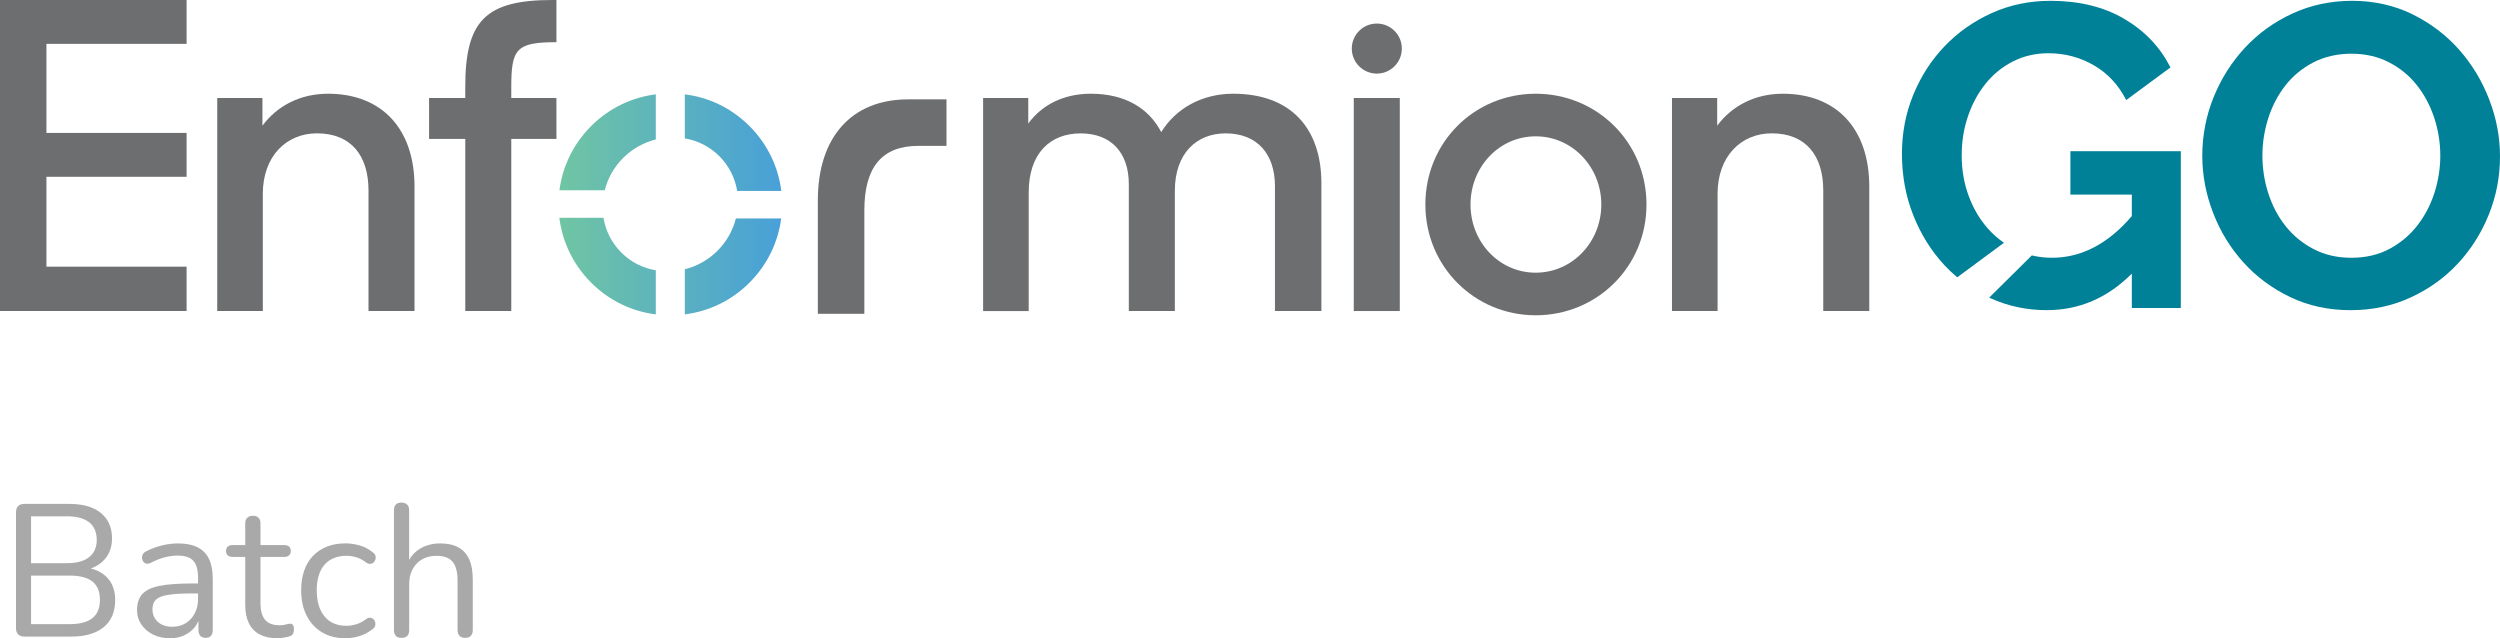
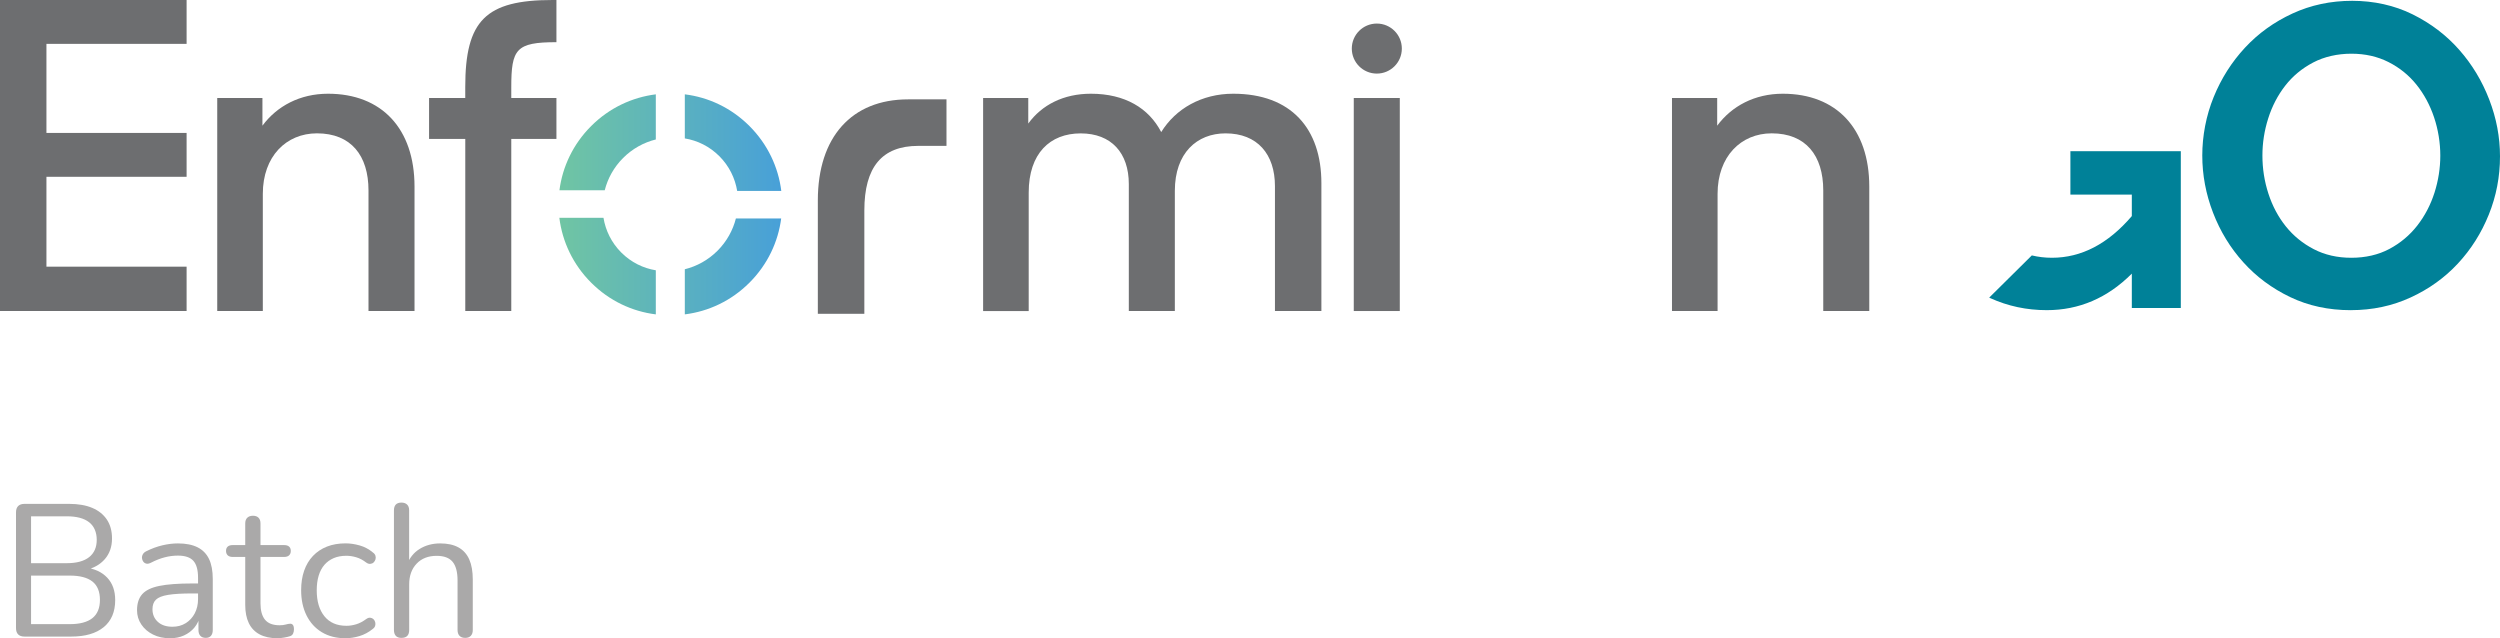
<svg xmlns="http://www.w3.org/2000/svg" id="a" width="1029.33" height="262.79" viewBox="0 0 1029.33 262.79">
  <defs>
    <linearGradient id="b" x1="230.3" y1="84.14" x2="321.67" y2="84.14" gradientUnits="userSpaceOnUse">
      <stop offset="0" stop-color="#70c5a3" />
      <stop offset="1" stop-color="#48a0d8" />
    </linearGradient>
  </defs>
  <path d="M0,0h76.83v18.07H19.12v36.66h57.71v18.07H19.12v37.01h57.71v18.24H0V0Z" fill="#6d6e70" />
  <path d="M89.46,40.35h18.59v11.4c5.97-8.07,15.44-13.16,27.01-13.16,22.1,0,35.61,14.38,35.61,38.24v51.22h-18.95v-49.64c0-14.39-7.19-23.51-21.23-23.51-12.63,0-22.28,9.47-22.28,24.91v48.24h-18.77V40.35Z" fill="#6d6e70" />
  <path d="M176.65,40.35h14.91v-4.56c0-27.37,8.42-35.79,35.96-35.79h1.58v17.37c-16.66,0-18.59,2.81-18.59,18.59v4.39h18.59v16.84h-18.59v70.87h-18.94V57.19h-14.91v-16.84Z" fill="#6d6e70" />
  <path d="M404.78,40.35h18.59v10.52c5.61-7.72,14.56-12.28,25.79-12.28,14.03,0,23.86,5.96,28.95,15.79,5.96-9.65,16.66-15.79,29.64-15.79,23.86,0,36.31,14.38,36.31,36.84v52.63h-19.12v-51.4c0-13.16-7.19-21.75-20.35-21.75-11.75,0-20.87,8.07-20.87,23.68v49.47h-18.95v-52.27c0-12.81-7.19-20.87-19.82-20.87s-21.4,8.24-21.4,24.38v48.77h-18.77V40.35Z" fill="#6d6e70" />
  <path d="M557.39,40.35h18.95v87.71h-18.95V40.35Z" fill="#6d6e70" />
-   <path d="M586.87,84.2c0-25.61,20.17-45.61,45.43-45.61s45.61,20,45.61,45.61-20.35,45.61-45.61,45.61-45.43-20.17-45.43-45.61ZM659.31,84.2c0-15.44-11.93-28.07-27.01-28.07s-26.84,12.63-26.84,28.07,11.75,28.07,26.84,28.07,27.01-12.63,27.01-28.07Z" fill="#6d6e70" />
  <path d="M355.88,129.19h-19.15v-46.69c0-26.04,13.91-41.59,37.19-41.59h15.78v19.15h-11.61c-14.94,0-22.21,8.7-22.21,26.61v42.52Z" fill="#6d6e70" />
  <circle cx="566.88" cy="20" r="10.3" fill="#6d6e70" />
  <path d="M296.16,64.29c-4.03-4.03-8.99-6.44-14.2-7.3v-18.15c9.7,1.2,19.09,5.53,26.61,13.05,7.53,7.53,11.9,16.97,13.11,26.72h-18.16c-.87-5.26-3.31-10.27-7.35-14.32ZM302.99,89.95c-1.23,4.84-3.75,9.47-7.57,13.29-3.87,3.87-8.55,6.4-13.46,7.62v18.58c9.69-1.21,19.08-5.52,26.61-13.05,7.52-7.52,11.82-16.84,13.07-26.44h-18.64ZM248.46,89.67h-18.16c1.21,9.75,5.57,19.19,13.11,26.72,7.52,7.52,16.91,11.85,26.61,13.05v-18.15c-5.21-.86-10.17-3.28-14.2-7.3-4.05-4.05-6.48-9.06-7.35-14.32ZM230.34,78.33c1.24-9.6,5.55-18.92,13.07-26.44,7.52-7.52,16.92-11.83,26.61-13.05v18.58c-4.9,1.22-9.59,3.75-13.46,7.62-3.83,3.83-6.34,8.45-7.57,13.29h-18.64Z" fill="url(#b)" />
  <path d="M688.43,40.35h18.59v11.4c5.97-8.07,15.44-13.16,27.01-13.16,22.1,0,35.61,14.38,35.61,38.24v51.22h-18.95v-49.64c0-14.39-7.19-23.51-21.23-23.51-12.63,0-22.28,9.47-22.28,24.91v48.24h-18.77V40.35Z" fill="#6d6e70" />
  <path d="M967.95,127.71c-9.2,0-17.54-1.8-25.03-5.4-7.49-3.6-13.92-8.37-19.28-14.33-5.37-5.95-9.52-12.76-12.47-20.43-2.95-7.67-4.42-15.51-4.42-23.53s1.56-16.39,4.69-24.06c3.12-7.66,7.43-14.44,12.91-20.34,5.48-5.9,12-10.58,19.55-14.06,7.54-3.48,15.74-5.22,24.59-5.22s17.36,1.86,24.85,5.57c7.49,3.71,13.89,8.58,19.19,14.59s9.43,12.85,12.38,20.52c2.95,7.67,4.42,15.45,4.42,23.35,0,8.38-1.53,16.36-4.6,23.97-3.07,7.61-7.31,14.33-12.74,20.17-5.43,5.84-11.91,10.5-19.46,13.97-7.55,3.48-15.74,5.22-24.59,5.22ZM931.51,64.03c0,5.43.82,10.67,2.48,15.74,1.65,5.07,4.04,9.55,7.16,13.44,3.12,3.89,6.96,7.02,11.5,9.38,4.54,2.36,9.7,3.54,15.48,3.54s11.11-1.21,15.65-3.63c4.54-2.42,8.37-5.63,11.5-9.64,3.12-4.01,5.48-8.52,7.08-13.53,1.59-5.01,2.39-10.11,2.39-15.3s-.86-10.67-2.57-15.74c-1.71-5.07-4.13-9.55-7.25-13.44-3.13-3.89-6.96-6.99-11.5-9.29-4.54-2.3-9.64-3.45-15.3-3.45s-11.14,1.21-15.74,3.63c-4.6,2.42-8.43,5.6-11.5,9.55-3.07,3.95-5.4,8.43-6.99,13.44-1.59,5.01-2.39,10.11-2.39,15.3Z" fill="#008198" />
-   <path d="M800.53,109.13c1.68,1.81,3.47,3.49,5.33,5.05l19.23-14.22c-2.49-1.72-4.76-3.73-6.78-6.05-3.3-3.77-5.9-8.22-7.78-13.35-1.89-5.13-2.83-10.64-2.83-16.54s.85-11.02,2.56-16.1c1.71-5.07,4.13-9.55,7.25-13.44,3.12-3.89,6.9-6.96,11.32-9.2,4.42-2.24,9.29-3.36,14.59-3.36,6.72,0,12.94,1.65,18.66,4.95,5.72,3.3,10.17,8.08,13.35,14.33l18.22-13.44c-4.25-8.37-10.59-15.04-19.02-19.99-8.43-4.95-18.55-7.43-30.34-7.43-8.73,0-16.8,1.68-24.23,5.04-7.43,3.36-13.89,7.9-19.37,13.62-5.48,5.72-9.79,12.38-12.91,19.99-3.13,7.61-4.69,15.72-4.69,24.32,0,9.08,1.56,17.54,4.69,25.38,3.12,7.84,7.37,14.65,12.74,20.43Z" fill="#008198" />
  <path d="M852.45,62.26v17.87h25.29v8.84c-9.79,11.44-20.76,17.16-32.9,17.16-2.87,0-5.62-.33-8.27-.97l-17.55,17.38c.15.07.29.14.44.21,7.25,3.3,15.01,4.95,23.26,4.95,13.33,0,25-5.01,35.02-15.04v14.15h20.17V62.26h-45.46Z" fill="#008198" />
  <path d="M10.08,262.1c-1.14,0-2-.3-2.6-.89-.59-.59-.89-1.46-.89-2.6v-47.66c0-1.14.3-2,.89-2.6.59-.59,1.46-.89,2.6-.89h18.37c3.77,0,6.96.56,9.57,1.67,2.61,1.11,4.61,2.73,6.01,4.84,1.4,2.12,2.09,4.7,2.09,7.75,0,3.41-1,6.25-2.98,8.52-1.99,2.27-4.69,3.77-8.1,4.5v-1.08c3.87.46,6.91,1.86,9.1,4.18,2.2,2.32,3.29,5.4,3.29,9.22,0,4.86-1.58,8.58-4.73,11.16-3.15,2.58-7.59,3.88-13.33,3.88H10.08ZM12.79,231.88h14.72c4.03,0,7.09-.83,9.18-2.48,2.09-1.65,3.14-4.03,3.14-7.13s-1.05-5.62-3.14-7.25c-2.09-1.63-5.15-2.44-9.18-2.44h-14.72v19.3ZM12.79,256.98h15.96c4.13,0,7.23-.83,9.3-2.48,2.07-1.65,3.1-4.16,3.1-7.52s-1.03-5.93-3.1-7.55c-2.07-1.63-5.17-2.44-9.3-2.44h-15.96v19.99Z" fill="#aaa9a9" />
  <path d="M69.98,262.79c-2.58,0-4.9-.5-6.94-1.51-2.04-1.01-3.66-2.39-4.84-4.15-1.19-1.75-1.78-3.72-1.78-5.89,0-2.79.71-4.99,2.13-6.59,1.42-1.6,3.77-2.74,7.05-3.41,3.28-.67,7.76-1.01,13.45-1.01h3.49v4.11h-3.41c-4.18,0-7.48.19-9.88.58-2.4.39-4.08,1.05-5.04,1.98-.96.93-1.43,2.25-1.43,3.95,0,2.12.74,3.85,2.21,5.19,1.47,1.34,3.47,2.01,6.01,2.01,2.07,0,3.89-.49,5.46-1.47,1.58-.98,2.82-2.33,3.72-4.03.9-1.71,1.36-3.67,1.36-5.89v-8.83c0-3.2-.65-5.51-1.94-6.94-1.29-1.42-3.41-2.13-6.35-2.13-1.81,0-3.62.23-5.42.7-1.81.46-3.72,1.21-5.73,2.25-.72.36-1.34.48-1.86.35-.52-.13-.93-.4-1.24-.81-.31-.41-.49-.89-.54-1.43-.05-.54.06-1.07.35-1.59.28-.52.74-.93,1.36-1.24,2.27-1.14,4.52-1.96,6.74-2.48,2.22-.52,4.34-.77,6.35-.77,3.25,0,5.94.53,8.06,1.59,2.12,1.06,3.69,2.66,4.73,4.8,1.03,2.14,1.55,4.9,1.55,8.25v21c0,1.03-.25,1.83-.74,2.4-.49.57-1.2.85-2.13.85-.98,0-1.73-.28-2.25-.85-.52-.57-.77-1.37-.77-2.4v-6.04h.7c-.41,1.96-1.2,3.64-2.36,5.04-1.16,1.39-2.6,2.48-4.3,3.25-1.7.77-3.62,1.16-5.73,1.16Z" fill="#aaa9a9" />
  <path d="M114.3,262.79c-2.94,0-5.41-.53-7.4-1.59-1.99-1.06-3.48-2.61-4.46-4.65-.98-2.04-1.47-4.53-1.47-7.48v-19.76h-5.19c-.88,0-1.55-.22-2.02-.66-.46-.44-.7-1.05-.7-1.82s.23-1.37.7-1.78c.46-.41,1.14-.62,2.02-.62h5.19v-8.91c0-1.03.28-1.82.85-2.36.57-.54,1.34-.81,2.33-.81s1.74.27,2.29.81c.54.54.81,1.33.81,2.36v8.91h9.76c.88,0,1.55.21,2.02.62.46.41.7,1.01.7,1.78s-.23,1.38-.7,1.82c-.46.44-1.14.66-2.02.66h-9.76v19.14c0,2.94.62,5.18,1.86,6.7,1.24,1.52,3.25,2.29,6.04,2.29.98,0,1.82-.1,2.52-.31.7-.21,1.28-.31,1.74-.31.47-.05.85.1,1.16.46.31.36.46.98.46,1.86,0,.62-.12,1.19-.35,1.7-.23.52-.63.88-1.2,1.08-.62.21-1.43.4-2.44.58-1.01.18-1.93.27-2.75.27Z" fill="#aaa9a9" />
  <path d="M142.28,262.79c-3.77,0-7.03-.83-9.76-2.48-2.74-1.65-4.84-3.96-6.32-6.94-1.47-2.97-2.21-6.42-2.21-10.35,0-3,.41-5.68,1.24-8.06.83-2.38,2.04-4.4,3.64-6.08,1.6-1.68,3.53-2.96,5.77-3.84,2.25-.88,4.79-1.32,7.63-1.32,1.86,0,3.8.28,5.81.85,2.02.57,3.85,1.55,5.5,2.94.52.36.85.8,1.01,1.32.15.52.15,1.02,0,1.51-.16.49-.41.9-.77,1.24-.36.34-.81.53-1.36.58-.54.05-1.1-.13-1.67-.54-1.34-1.03-2.71-1.76-4.11-2.17-1.4-.41-2.74-.62-4.03-.62-2.01,0-3.77.32-5.27.97-1.5.65-2.76,1.56-3.8,2.75-1.03,1.19-1.82,2.66-2.36,4.42-.54,1.76-.81,3.8-.81,6.12,0,4.49,1.06,8.05,3.18,10.66,2.12,2.61,5.14,3.91,9.07,3.91,1.29,0,2.62-.21,3.99-.62,1.37-.41,2.75-1.14,4.15-2.17.57-.41,1.11-.59,1.63-.54.52.05.96.25,1.32.58.36.34.61.76.74,1.28.13.52.12,1.02-.04,1.51-.15.49-.49.92-1.01,1.28-1.65,1.34-3.46,2.31-5.42,2.91-1.96.59-3.88.89-5.73.89Z" fill="#aaa9a9" />
  <path d="M165.29,262.64c-1.03,0-1.81-.28-2.32-.85-.52-.57-.77-1.37-.77-2.4v-49.29c0-1.03.26-1.82.77-2.36.52-.54,1.29-.81,2.32-.81.98,0,1.76.27,2.32.81.57.54.85,1.33.85,2.36v22.71h-1.01c1.08-3,2.85-5.26,5.31-6.78,2.45-1.52,5.28-2.29,8.49-2.29,3,0,5.49.54,7.48,1.63,1.99,1.08,3.47,2.73,4.46,4.92.98,2.2,1.47,4.97,1.47,8.33v20.77c0,1.03-.27,1.83-.81,2.4-.54.57-1.31.85-2.29.85-1.03,0-1.82-.28-2.36-.85-.54-.57-.81-1.37-.81-2.4v-20.38c0-3.51-.69-6.08-2.05-7.71-1.37-1.63-3.55-2.44-6.55-2.44-3.46,0-6.21,1.07-8.25,3.22-2.04,2.14-3.06,5-3.06,8.56v18.75c0,2.17-1.06,3.25-3.18,3.25Z" fill="#aaa9a9" />
</svg>